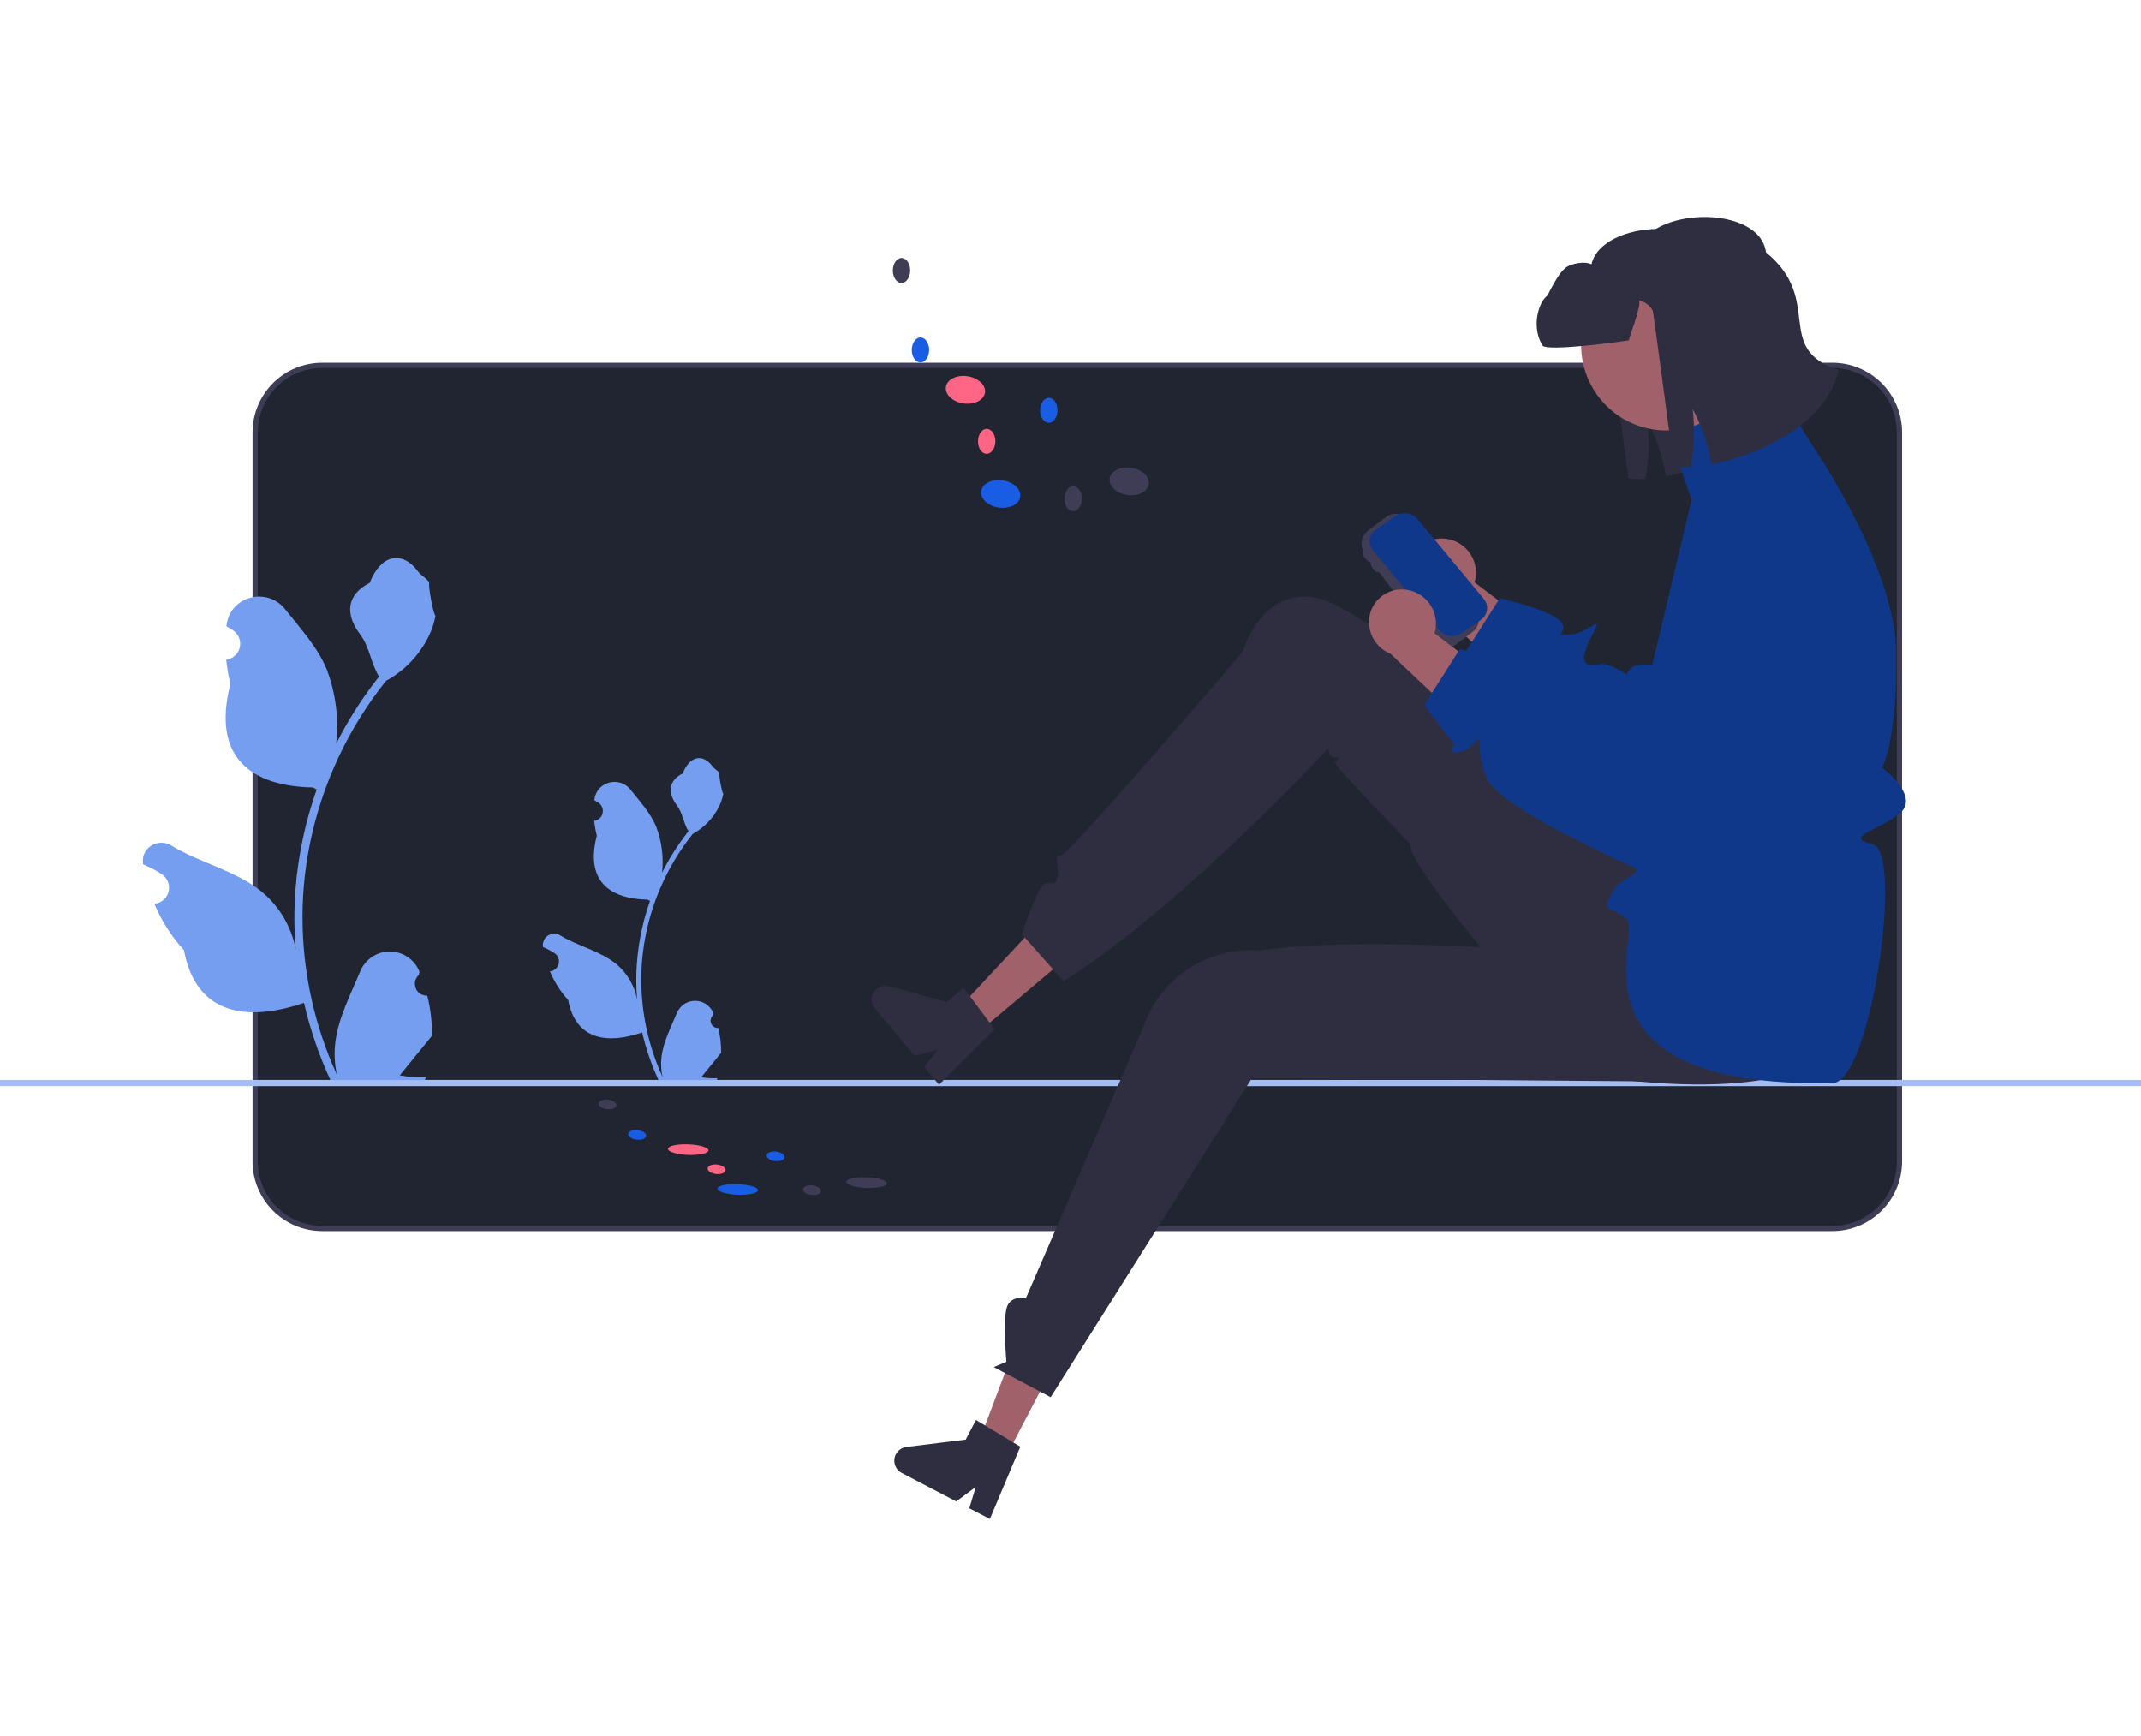
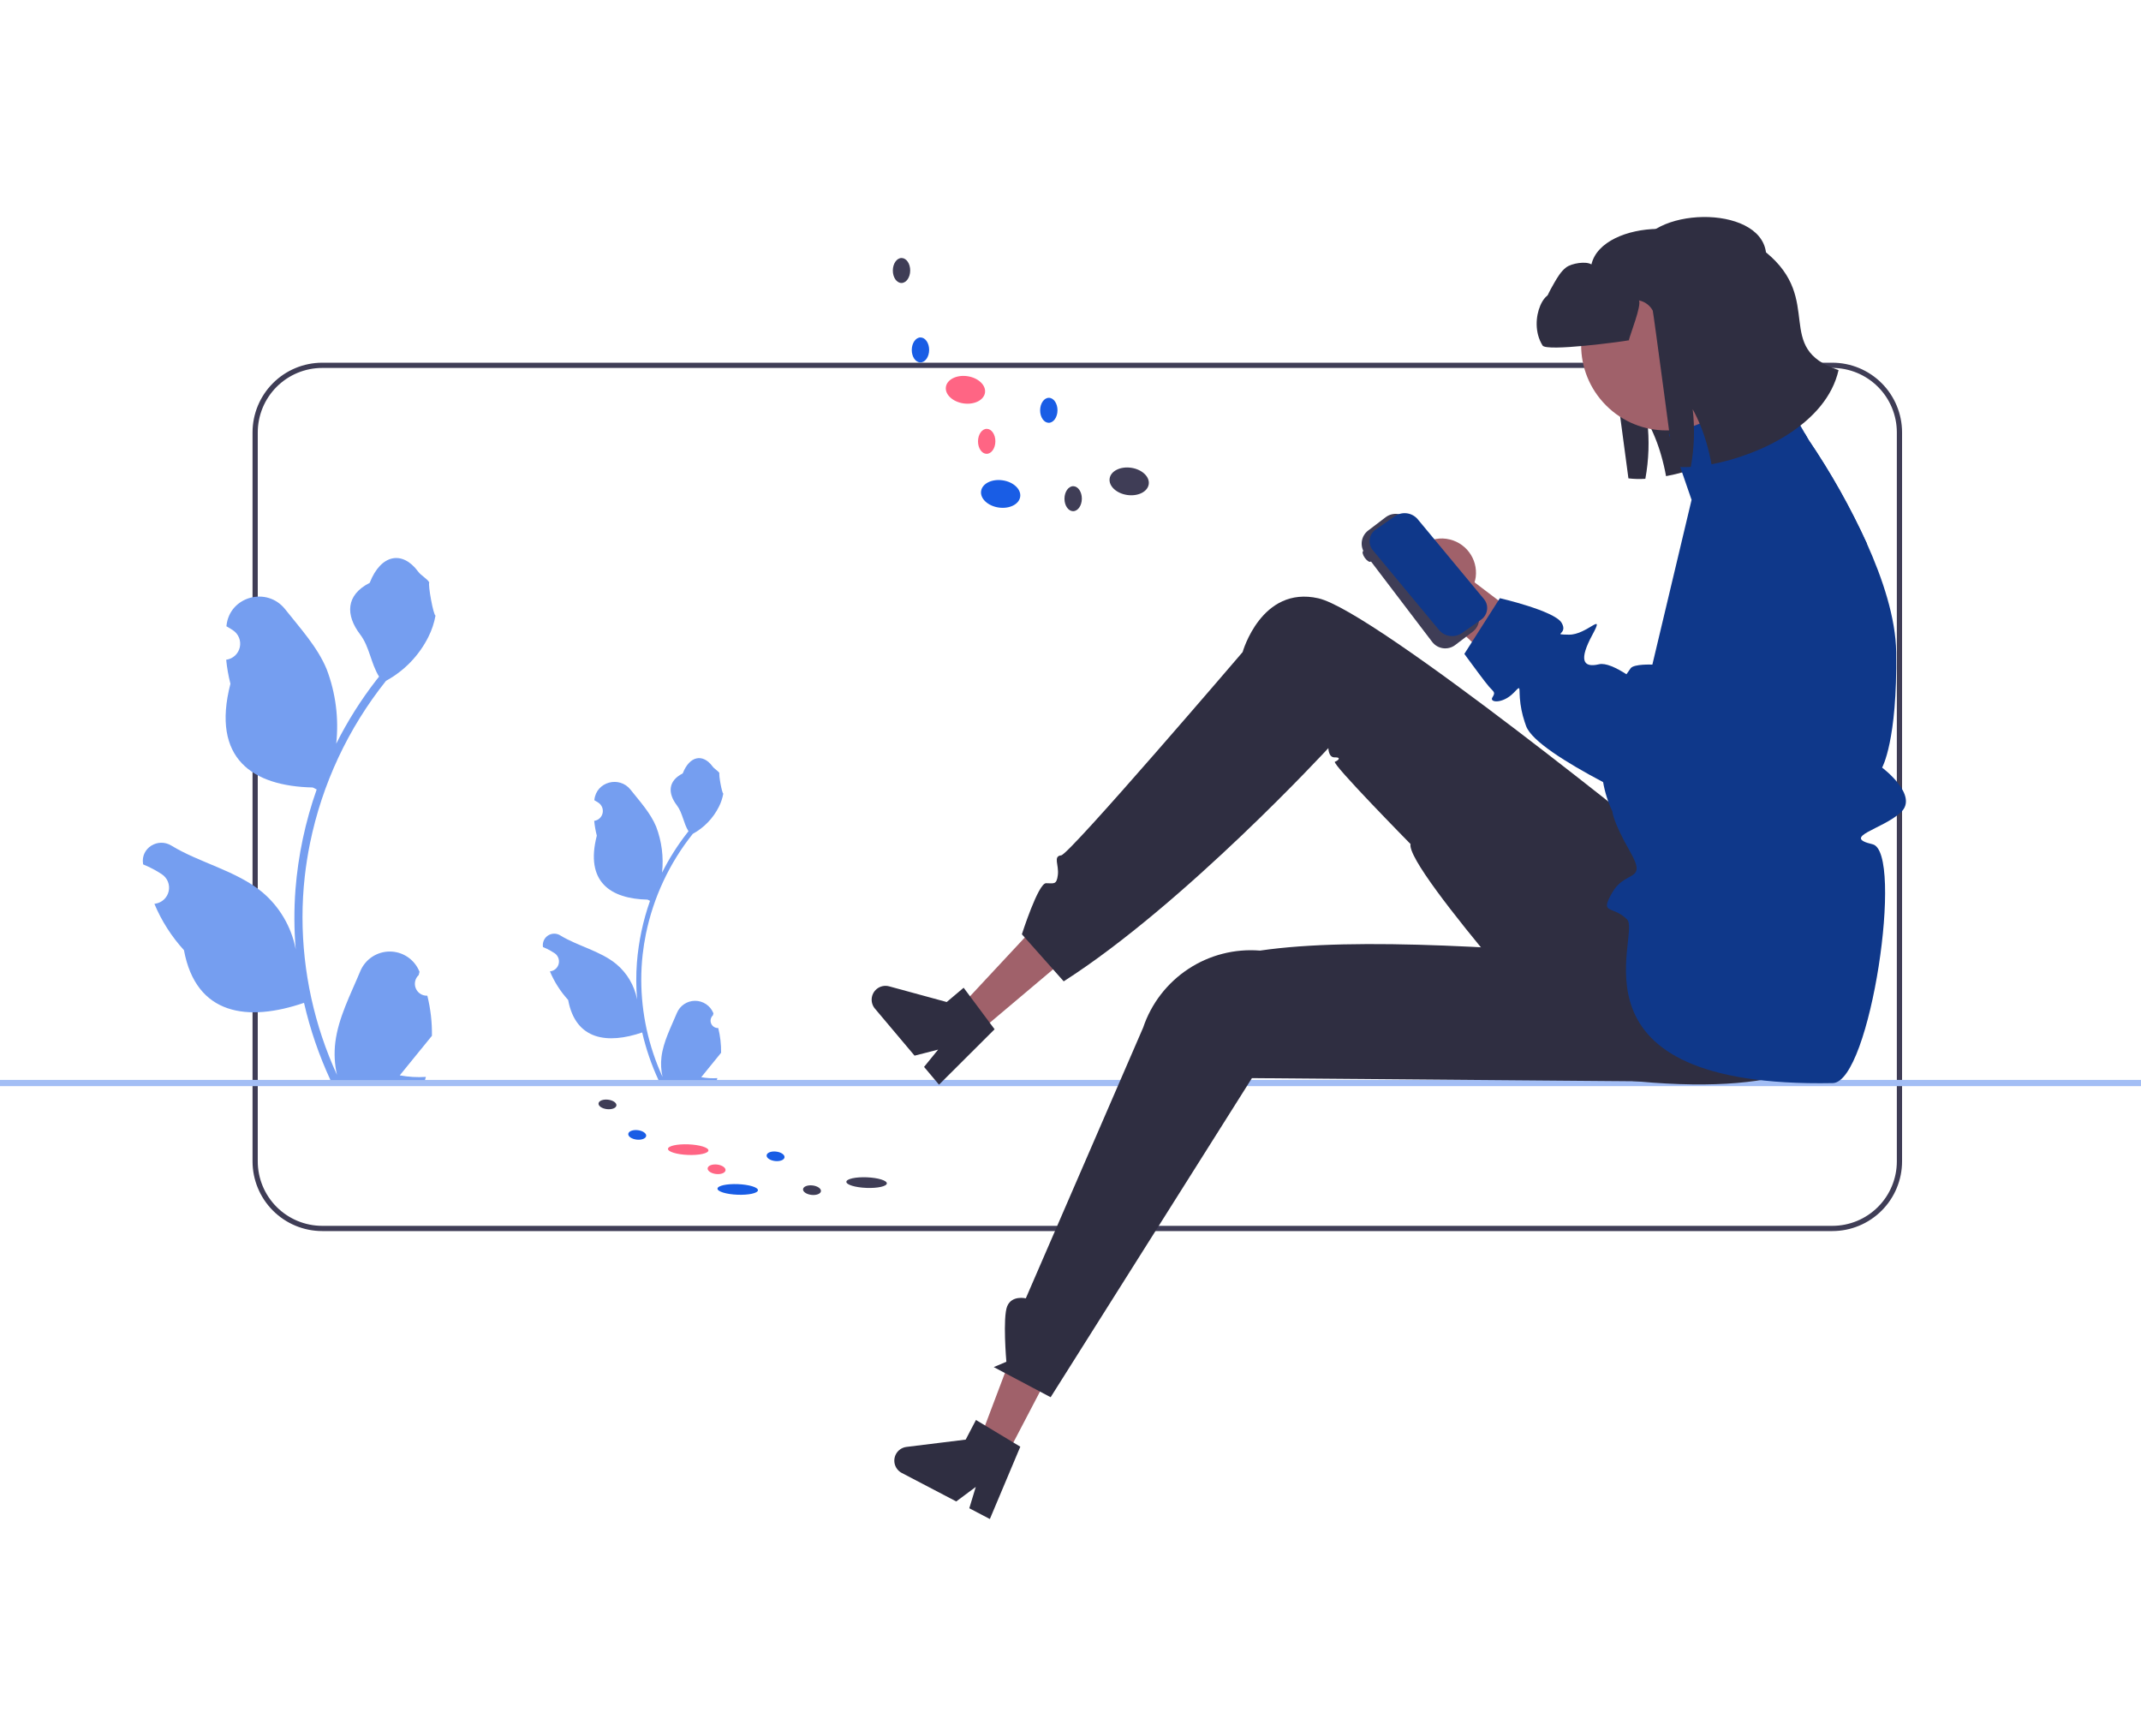
<svg xmlns="http://www.w3.org/2000/svg" width="296" height="240" viewBox="0 0 296 240" fill="none">
  <g clip-path="url(#clip0_154_180)">
    <g clip-path="url(#clip1_154_180)">
-       <path d="M44.541 50.506C42.084 50.509 39.729 51.486 37.992 53.224C36.255 54.962 35.278 57.318 35.275 59.776V160.56C35.278 163.018 36.255 165.374 37.992 167.112C39.729 168.85 42.084 169.827 44.541 169.83H253.34C255.797 169.827 258.152 168.85 259.889 167.112C261.626 165.374 262.603 163.018 262.606 160.56V59.776C262.603 57.318 261.626 54.962 259.889 53.224C258.152 51.486 255.797 50.509 253.34 50.506H44.541Z" fill="#212531" />
      <path d="M253.34 170.192H44.541C41.989 170.189 39.542 169.173 37.737 167.367C35.932 165.562 34.917 163.114 34.914 160.56V59.776C34.917 57.223 35.932 54.774 37.737 52.969C39.542 51.163 41.989 50.147 44.541 50.144H253.34C255.892 50.147 258.339 51.163 260.144 52.969C261.949 54.774 262.964 57.223 262.967 59.776V160.56C262.964 163.114 261.949 165.562 260.144 167.367C258.339 169.173 255.892 170.189 253.34 170.192ZM44.541 50.867C42.18 50.87 39.917 51.81 38.248 53.48C36.578 55.15 35.639 57.414 35.637 59.776V160.56C35.639 162.922 36.578 165.186 38.248 166.856C39.917 168.526 42.18 169.466 44.541 169.469H253.34C255.701 169.466 257.964 168.526 259.633 166.856C261.303 165.186 262.242 162.922 262.244 160.56V59.776C262.242 57.414 261.303 55.15 259.633 53.48C257.964 51.81 255.701 50.87 253.34 50.867H44.541Z" fill="#3F3D56" />
      <path d="M104.788 164.546C104.804 164.142 103.565 163.764 102.02 163.703C100.476 163.641 99.21 163.92 99.194 164.324C99.178 164.729 100.417 165.107 101.962 165.168C103.507 165.229 104.772 164.951 104.788 164.546Z" fill="#195DE5" />
      <path d="M122.607 163.602C122.623 163.198 121.384 162.82 119.839 162.758C118.294 162.697 117.029 162.975 117.013 163.38C116.997 163.785 118.236 164.163 119.781 164.224C121.326 164.285 122.591 164.007 122.607 163.602Z" fill="#3F3D56" />
      <path d="M97.942 159.046C97.958 158.641 96.719 158.263 95.174 158.202C93.629 158.14 92.364 158.419 92.348 158.824C92.332 159.228 93.571 159.606 95.116 159.667C96.661 159.729 97.926 159.45 97.942 159.046Z" fill="#FF6584" />
      <path d="M89.336 157.036C89.377 156.675 88.856 156.319 88.173 156.241C87.49 156.163 86.902 156.392 86.861 156.754C86.82 157.115 87.341 157.471 88.024 157.549C88.707 157.627 89.294 157.397 89.336 157.036Z" fill="#195DE5" />
      <path d="M85.223 152.822C85.264 152.461 84.744 152.105 84.061 152.027C83.377 151.949 82.79 152.179 82.749 152.54C82.708 152.902 83.228 153.258 83.912 153.335C84.595 153.413 85.182 153.184 85.223 152.822Z" fill="#3F3D56" />
      <path d="M108.463 159.997C108.504 159.636 107.983 159.28 107.3 159.202C106.617 159.124 106.029 159.353 105.988 159.715C105.947 160.076 106.468 160.432 107.151 160.51C107.834 160.588 108.422 160.358 108.463 159.997Z" fill="#195DE5" />
      <path d="M100.308 161.79C100.349 161.429 99.828 161.073 99.145 160.995C98.462 160.917 97.874 161.146 97.833 161.508C97.792 161.869 98.312 162.225 98.996 162.303C99.679 162.381 100.266 162.151 100.308 161.79Z" fill="#FF6584" />
      <path d="M113.498 164.678C113.539 164.317 113.019 163.961 112.336 163.883C111.652 163.805 111.065 164.035 111.024 164.396C110.983 164.757 111.503 165.113 112.187 165.191C112.87 165.269 113.457 165.039 113.498 164.678Z" fill="#3F3D56" />
      <path d="M-5 149.726C-5 149.783 -4.989 149.839 -4.968 149.891C-4.946 149.944 -4.914 149.991 -4.874 150.031C-4.834 150.071 -4.787 150.103 -4.735 150.124C-4.682 150.146 -4.626 150.157 -4.57 150.157H300.57C300.684 150.157 300.793 150.111 300.874 150.031C300.955 149.95 301 149.841 301 149.726C301 149.612 300.955 149.503 300.874 149.422C300.793 149.341 300.684 149.296 300.57 149.296H-4.57C-4.626 149.296 -4.682 149.307 -4.735 149.329C-4.787 149.35 -4.834 149.382 -4.874 149.422C-4.914 149.462 -4.946 149.509 -4.968 149.562C-4.989 149.614 -5 149.67 -5 149.726Z" fill="#A3BEF5" />
      <path d="M99.3 142.124C99.093 142.134 98.887 142.079 98.711 141.968C98.535 141.857 98.398 141.694 98.318 141.502C98.237 141.31 98.218 141.098 98.262 140.894C98.307 140.691 98.412 140.506 98.565 140.365L98.635 140.088C98.626 140.066 98.616 140.044 98.607 140.022C98.398 139.527 98.047 139.105 97.599 138.809C97.15 138.514 96.625 138.357 96.088 138.359C95.551 138.361 95.026 138.521 94.58 138.821C94.134 139.12 93.787 139.544 93.581 140.041C92.759 142.021 91.712 144.006 91.454 146.1C91.341 147.026 91.389 147.964 91.596 148.874C89.665 144.66 88.663 140.08 88.656 135.445C88.656 134.281 88.72 133.119 88.85 131.963C88.957 131.016 89.105 130.075 89.294 129.14C90.329 124.072 92.551 119.321 95.778 115.278C97.339 114.426 98.602 113.115 99.396 111.522C99.684 110.95 99.887 110.339 100 109.708C99.823 109.731 99.335 107.047 99.468 106.882C99.223 106.509 98.783 106.324 98.515 105.96C97.182 104.152 95.345 104.468 94.386 106.925C92.337 107.96 92.317 109.676 93.574 111.326C94.374 112.375 94.484 113.796 95.186 114.92C95.113 115.012 95.038 115.102 94.966 115.194C93.646 116.892 92.496 118.715 91.532 120.638C91.766 118.484 91.487 116.306 90.715 114.281C89.934 112.395 88.469 110.806 87.178 109.175C85.629 107.216 82.451 108.071 82.178 110.554C82.175 110.578 82.173 110.602 82.17 110.627C82.362 110.735 82.549 110.849 82.733 110.971C82.963 111.125 83.142 111.345 83.246 111.603C83.349 111.86 83.372 112.143 83.312 112.414C83.252 112.685 83.112 112.931 82.909 113.121C82.707 113.31 82.452 113.434 82.178 113.477L82.15 113.481C82.218 114.172 82.339 114.857 82.511 115.529C80.856 121.933 84.429 124.266 89.531 124.37C89.644 124.428 89.754 124.486 89.866 124.541C88.897 127.288 88.29 130.149 88.058 133.052C87.927 134.765 87.935 136.486 88.082 138.198L88.073 138.137C87.703 136.234 86.688 134.516 85.2 133.275C82.988 131.458 79.864 130.788 77.479 129.328C77.225 129.165 76.93 129.078 76.629 129.077C76.328 129.076 76.033 129.162 75.778 129.323C75.524 129.485 75.321 129.716 75.194 129.989C75.066 130.262 75.02 130.566 75.059 130.865C75.062 130.886 75.066 130.908 75.069 130.929C75.425 131.074 75.771 131.241 76.106 131.429C76.297 131.537 76.485 131.652 76.669 131.773C76.899 131.927 77.078 132.147 77.181 132.405C77.284 132.662 77.308 132.945 77.248 133.216C77.188 133.487 77.047 133.733 76.845 133.923C76.643 134.112 76.388 134.237 76.114 134.279L76.086 134.283C76.065 134.286 76.048 134.289 76.028 134.292C76.635 135.743 77.488 137.079 78.549 138.241C79.584 143.832 84.029 144.362 88.783 142.734H88.786C89.308 145.002 90.064 147.21 91.042 149.321H99.099C99.127 149.232 99.153 149.139 99.179 149.05C98.434 149.097 97.685 149.052 96.95 148.917C97.548 148.183 98.146 147.443 98.743 146.71C98.757 146.696 98.769 146.681 98.781 146.666C99.084 146.291 99.39 145.918 99.693 145.542L99.694 145.542C99.71 144.391 99.578 143.242 99.3 142.124Z" fill="#759EF0" />
      <path d="M59.079 137.652C58.742 137.667 58.409 137.579 58.124 137.398C57.839 137.218 57.616 136.954 57.486 136.643C57.356 136.331 57.325 135.987 57.396 135.658C57.468 135.328 57.639 135.028 57.887 134.799C57.929 134.634 57.958 134.516 58 134.351C57.985 134.315 57.97 134.279 57.955 134.243C57.616 133.441 57.047 132.757 56.32 132.277C55.593 131.797 54.741 131.543 53.87 131.546C52.999 131.549 52.149 131.81 51.426 132.295C50.703 132.78 50.139 133.469 49.806 134.273C48.473 137.485 46.776 140.702 46.358 144.098C46.174 145.599 46.251 147.121 46.587 148.595C43.457 141.763 41.831 134.337 41.821 126.821C41.82 124.935 41.925 123.051 42.134 121.176C42.308 119.64 42.548 118.114 42.855 116.599C44.533 108.381 48.136 100.678 53.367 94.123C55.899 92.74 57.947 90.615 59.234 88.033C59.701 87.104 60.03 86.114 60.213 85.091C59.927 85.128 59.136 80.776 59.351 80.509C58.953 79.905 58.241 79.604 57.806 79.015C55.644 76.082 52.665 76.594 51.11 80.579C47.788 82.257 47.756 85.039 49.795 87.714C51.091 89.416 51.27 91.719 52.407 93.542C52.29 93.692 52.169 93.837 52.052 93.987C49.912 96.74 48.047 99.696 46.483 102.813C46.863 99.321 46.41 95.789 45.159 92.507C43.892 89.448 41.516 86.871 39.424 84.227C36.912 81.051 31.759 82.437 31.317 86.463C31.312 86.502 31.308 86.541 31.304 86.58C31.615 86.756 31.919 86.942 32.216 87.139C32.59 87.389 32.88 87.746 33.047 88.163C33.215 88.581 33.253 89.039 33.155 89.478C33.058 89.917 32.831 90.317 32.502 90.624C32.174 90.932 31.761 91.133 31.317 91.202L31.271 91.209C31.382 92.329 31.578 93.439 31.857 94.53C29.173 104.913 34.967 108.695 43.239 108.865C43.422 108.959 43.6 109.053 43.782 109.142C42.212 113.595 41.226 118.234 40.851 122.942C40.639 125.72 40.652 128.51 40.889 131.286L40.875 131.187C40.275 128.101 38.63 125.316 36.216 123.303C32.63 120.356 27.565 119.271 23.697 116.903C21.835 115.763 19.449 117.236 19.774 119.396C19.779 119.43 19.785 119.465 19.79 119.499C20.367 119.734 20.928 120.005 21.471 120.31C21.782 120.485 22.086 120.671 22.383 120.868C22.757 121.118 23.047 121.475 23.215 121.892C23.382 122.31 23.42 122.768 23.322 123.207C23.225 123.647 22.998 124.046 22.669 124.354C22.341 124.661 21.928 124.862 21.484 124.931L21.438 124.938C21.405 124.943 21.377 124.947 21.345 124.952C22.33 127.306 23.712 129.472 25.432 131.356C27.11 140.42 34.317 141.28 42.027 138.641H42.031C42.877 142.318 44.103 145.897 45.688 149.321H58.752C58.799 149.176 58.841 149.026 58.883 148.881C57.674 148.957 56.46 148.885 55.268 148.666C56.238 147.476 57.207 146.276 58.176 145.087C58.198 145.064 58.218 145.041 58.237 145.016C58.729 144.407 59.225 143.803 59.717 143.194L59.717 143.193C59.743 141.326 59.529 139.464 59.08 137.652L59.079 137.652Z" fill="#759EF0" />
      <path d="M237.868 36.523C236.99 29.798 221.485 30.227 220.021 36.554C219.244 36.068 217.269 36.405 216.532 36.963C215.795 37.522 215.323 38.343 214.86 39.14C214.229 40.248 213.575 41.394 213.435 42.664C213.289 43.931 213.787 45.366 214.935 45.93C215.846 46.38 217.85 46.076 218.852 45.875C219.55 45.736 220.137 45.614 220.634 45.495C220.802 44.707 220.686 43.886 220.309 43.175C220.711 43.255 221.09 43.423 221.42 43.667C221.75 43.911 222.022 44.225 222.216 44.587C222.294 44.738 225.135 66.132 225.135 66.132C225.911 66.226 226.695 66.245 227.475 66.191C227.959 63.558 228.048 60.867 227.737 58.208C228.559 59.728 229.21 61.335 229.677 62.999C229.945 63.929 230.164 64.873 230.336 65.826C237.096 64.562 246.235 60.205 247.903 52.808C247.894 52.784 247.884 52.76 247.875 52.736C247.784 52.51 247.774 52.26 247.848 52.027C247.921 51.795 248.073 51.595 248.277 51.462C248.481 51.329 248.726 51.272 248.968 51.299C249.21 51.327 249.435 51.438 249.604 51.613C249.808 51.823 249.99 52.002 250.143 52.141C249.55 47.417 245.969 43.166 237.868 36.523Z" fill="#2F2E41" />
      <path d="M139.153 201.236L135.363 199.254L141.373 183.357L146.968 186.284L139.153 201.236Z" fill="#A0616A" />
      <path d="M123.859 201.045C123.625 201.495 123.578 202.019 123.73 202.503C123.881 202.987 124.218 203.391 124.667 203.627L132.204 207.569L134.904 205.561L134.009 208.511L136.851 210L141.061 199.998L140.101 199.422L136.192 197.066L134.929 196.309L133.511 199.022L125.319 200.033C125.012 200.071 124.719 200.183 124.464 200.359C124.21 200.535 124.002 200.771 123.859 201.045Z" fill="#2F2E41" />
      <path d="M135.27 142.715L132.513 139.443L144.096 127.011L148.165 131.839L135.27 142.715Z" fill="#A0616A" />
      <path d="M121.189 136.74C120.802 137.067 120.56 137.535 120.517 138.041C120.474 138.546 120.633 139.048 120.959 139.436L126.441 145.941L129.701 145.106L127.754 147.497L129.821 149.953L137.505 142.292L136.835 141.396L134.109 137.733L133.227 136.553L130.887 138.527L122.923 136.357C122.624 136.276 122.311 136.268 122.009 136.335C121.707 136.402 121.425 136.541 121.189 136.74Z" fill="#2F2E41" />
      <path d="M256.857 130.456C256.857 130.456 268.562 155.521 220.091 148.767C220.091 148.767 194.266 120.133 195.012 116.688C195.012 116.688 184.021 105.514 184.558 105.311C185.096 105.107 185.428 104.665 184.539 104.706C183.651 104.746 183.651 103.422 183.651 103.422C183.651 103.422 163.787 124.974 147.061 135.668L141.278 129.16C141.278 129.16 143.533 122.102 144.618 122.102C145.702 122.102 146.076 122.363 146.25 120.967C146.425 119.571 145.561 118.372 146.716 118.248C147.87 118.124 171.799 90.145 171.799 90.145C171.799 90.145 174.381 80.929 182.268 82.713C190.156 84.497 231.143 117.835 231.143 117.835L256.857 130.456Z" fill="#2F2E41" />
      <path d="M237.119 149.579L173.083 149.047L145.254 193.161L137.389 188.996L139.133 188.26C139.133 188.26 138.605 182.128 139.252 180.576C139.898 179.024 141.821 179.491 141.821 179.491L158.046 142.056C159.165 138.733 161.364 135.881 164.291 133.953C167.218 132.025 170.706 131.132 174.2 131.417C187.625 129.458 209.418 131.023 232.059 132.946L237.119 149.579Z" fill="#2F2E41" />
      <path d="M200.044 74.502C201.263 74.689 202.361 75.344 203.104 76.329C203.847 77.313 204.177 78.549 204.024 79.773C203.989 80.021 203.933 80.266 203.858 80.505L217.016 90.491L214.3 98.953L197.754 83.325C196.787 82.935 195.976 82.235 195.448 81.336C194.92 80.436 194.705 79.387 194.835 78.352C194.915 77.764 195.11 77.198 195.409 76.685C195.708 76.172 196.105 75.723 196.577 75.364C197.05 75.005 197.588 74.742 198.162 74.591C198.736 74.44 199.333 74.403 199.921 74.483C199.962 74.489 200.003 74.495 200.044 74.502Z" fill="#A0616A" />
      <path d="M258.092 75.125L253.361 88.229L234.86 114.386C234.86 114.386 234.708 114.321 234.434 114.206C232.843 113.519 227.068 110.995 221.636 108.127C216.536 105.433 211.733 102.436 210.989 100.375C210.909 100.158 210.837 99.948 210.772 99.746V99.742C210.425 98.692 210.208 97.605 210.125 96.502C210.063 95.653 210.118 95.197 210.002 95.143C209.912 95.103 209.724 95.298 209.308 95.739C209.279 95.768 209.254 95.797 209.225 95.822C207.721 97.33 205.875 97.135 206.326 96.419C206.789 95.685 206.547 95.7 205.867 94.933C205.361 94.362 203.717 92.127 202.907 91.024C202.629 90.644 202.452 90.399 202.452 90.399L202.73 89.961L203.5 88.753L207.161 83.011L207.364 82.697C207.364 82.697 214.888 84.436 215.889 86.088C216.894 87.741 214.375 87.687 216.894 87.741C219.413 87.795 221.983 84.367 220.143 87.777C218.304 91.183 218.788 92.373 221.065 91.834C221.99 91.614 223.454 92.311 224.863 93.215V93.219C225.745 93.792 226.595 94.411 227.411 95.074C228.282 95.775 228.871 96.307 228.871 96.307L243.162 67.3L244.745 64.089C245.227 63.112 245.899 62.241 246.722 61.527C247.545 60.813 248.502 60.271 249.537 59.931L250.032 60.795C253.115 65.338 255.811 70.131 258.092 75.125Z" fill="#0F388A" />
      <path d="M258.883 116.715C263.264 117.735 258.604 149.636 253.383 149.735C215.434 150.459 226.988 129.157 224.954 127.118C222.919 125.075 221.083 126.539 222.919 123.361C224.256 121.047 226.24 121.39 226.269 120.092C226.284 119.608 226.027 118.899 225.362 117.735C222.919 113.454 222.919 112.177 222.919 112.177C222.31 110.892 221.878 109.529 221.636 108.127C221.239 106.043 221.191 103.907 221.491 101.807C221.95 98.725 223.103 95.789 224.863 93.219V93.215C225.048 92.941 225.239 92.662 225.442 92.387C225.901 91.762 228.445 91.881 228.445 91.881L233.866 69.101L230.729 60.018L245.587 53.054L249.537 59.931L250.032 60.795C253.115 65.338 255.811 70.131 258.092 75.125C260.286 80.01 262.089 85.434 262.154 90.153C262.328 102.458 260.206 106.117 260.206 106.117C260.206 106.117 265.356 109.968 262.779 112.322C260.206 114.679 254.503 115.695 258.883 116.715Z" fill="#0F388A" />
      <path d="M191.573 71.505L189.149 73.347C188.67 73.713 188.356 74.255 188.275 74.853C188.195 75.45 188.354 76.055 188.718 76.536L194.557 84.214L198.005 88.743C198.37 89.222 198.91 89.536 199.507 89.616C200.103 89.697 200.707 89.538 201.187 89.174L203.614 87.329C204.091 86.962 204.403 86.421 204.483 85.824C204.563 85.227 204.405 84.623 204.042 84.143L203.684 83.669L196.611 74.372L194.755 71.935C194.575 71.698 194.349 71.498 194.092 71.348C193.834 71.198 193.549 71.1 193.254 71.06C192.958 71.02 192.658 71.039 192.369 71.115C192.081 71.192 191.811 71.324 191.573 71.505Z" fill="#3F3D56" />
      <path d="M192.841 71.366L190.23 73.188C189.999 73.339 189.804 73.537 189.655 73.769C189.507 74.001 189.409 74.261 189.369 74.534C189.329 74.806 189.347 75.084 189.422 75.349C189.497 75.614 189.627 75.86 189.804 76.07L193.222 80.191L195.043 82.386L196.259 83.851L198.977 87.127C199.361 87.567 199.894 87.85 200.473 87.922C201.052 87.994 201.638 87.85 202.118 87.518L204.075 86.152L204.726 85.698C205.051 85.482 205.304 85.174 205.454 84.814C205.605 84.454 205.645 84.057 205.571 83.674C205.506 83.356 205.362 83.059 205.153 82.81L197.121 73.127L195.982 71.757C195.599 71.316 195.066 71.033 194.486 70.961C193.907 70.889 193.321 71.033 192.841 71.366Z" fill="#0F388A" />
-       <path d="M194.51 81.543C195.729 81.73 196.827 82.385 197.57 83.37C198.313 84.354 198.643 85.59 198.49 86.814C198.455 87.062 198.399 87.307 198.324 87.546L211.482 97.532L208.766 105.994L192.22 90.366C191.253 89.976 190.442 89.276 189.914 88.377C189.386 87.477 189.171 86.428 189.302 85.393C189.382 84.805 189.577 84.239 189.875 83.726C190.174 83.213 190.571 82.764 191.043 82.405C191.516 82.046 192.054 81.783 192.628 81.632C193.202 81.481 193.799 81.444 194.387 81.524C194.428 81.53 194.469 81.536 194.51 81.543Z" fill="#A0616A" />
-       <path d="M248.175 66.734C249.325 66.968 250.411 67.447 251.359 68.139C252.308 68.831 253.096 69.719 253.671 70.743C254.246 71.767 254.594 72.903 254.69 74.073C254.787 75.243 254.631 76.421 254.232 77.525L247.829 95.269L229.325 121.429C229.325 121.429 207.134 112.051 205.454 107.416C203.774 102.78 205.291 101.181 203.774 102.78C202.256 104.38 200.333 104.19 200.793 103.458C201.254 102.726 201.011 102.742 200.333 101.975C199.655 101.208 196.918 97.441 196.918 97.441L201.829 89.738C201.829 89.738 209.354 91.476 210.357 93.13C211.359 94.783 208.84 94.729 211.359 94.783C213.879 94.837 216.45 91.408 214.609 94.817C212.769 98.226 213.254 99.414 215.531 98.874C217.808 98.334 223.336 103.349 223.336 103.349L239.212 71.131C240.011 69.511 241.323 68.2 242.945 67.405C244.566 66.609 246.405 66.373 248.175 66.734Z" fill="#0F388A" />
      <path d="M238.706 56.053C243.306 51.45 243.306 43.989 238.706 39.386C234.106 34.784 226.648 34.784 222.048 39.386C217.448 43.989 217.448 51.45 222.048 56.053C226.648 60.655 234.106 60.655 238.706 56.053Z" fill="#A0616A" />
      <path d="M244.151 34.881C243.274 28.155 227.768 28.584 226.304 34.912C225.528 34.426 223.552 34.762 222.815 35.321C222.078 35.88 221.606 36.701 221.144 37.498C220.513 38.605 216.096 42.351 215.434 41.259C213.945 38.801 211.024 44.172 213.266 47.767C213.803 48.63 224.191 47.245 225.192 47.044C224.694 47.163 225.891 46.905 225.192 47.044C225.353 46.264 226.976 42.234 226.592 41.533C226.994 41.613 227.374 41.781 227.704 42.025C228.033 42.269 228.305 42.583 228.499 42.944C228.578 43.096 231.418 64.49 231.418 64.49C232.195 64.583 232.979 64.603 233.759 64.548C234.243 61.915 234.331 59.225 234.02 56.566C234.843 58.085 235.494 59.692 235.961 61.356C236.228 62.287 236.448 63.231 236.619 64.184C243.38 62.919 252.519 58.563 254.186 51.166C245.07 48.129 252.252 41.524 244.151 34.881Z" fill="#2F2E41" />
      <path d="M141.045 68.677C141.196 67.638 140.109 66.62 138.616 66.403C137.124 66.185 135.791 66.851 135.64 67.89C135.489 68.929 136.576 69.947 138.069 70.165C139.562 70.382 140.894 69.716 141.045 68.677Z" fill="#195DE5" />
      <path d="M158.817 66.942C158.968 65.903 157.88 64.885 156.387 64.668C154.895 64.45 153.562 65.116 153.411 66.155C153.26 67.194 154.348 68.212 155.84 68.43C157.333 68.647 158.665 67.981 158.817 66.942Z" fill="#3F3D56" />
      <path d="M136.179 54.283C136.33 53.244 135.242 52.226 133.75 52.008C132.257 51.791 130.925 52.457 130.774 53.496C130.623 54.535 131.71 55.553 133.203 55.77C134.695 55.988 136.028 55.322 136.179 54.283Z" fill="#FF6584" />
      <path d="M128.457 48.387C128.464 47.433 127.932 46.656 127.269 46.651C126.606 46.646 126.063 47.415 126.055 48.369C126.048 49.322 126.58 50.099 127.243 50.105C127.906 50.11 128.45 49.34 128.457 48.387Z" fill="#195DE5" />
      <path d="M125.838 37.405C125.845 36.451 125.314 35.674 124.65 35.669C123.987 35.664 123.444 36.433 123.437 37.387C123.429 38.34 123.961 39.117 124.624 39.123C125.287 39.127 125.831 38.358 125.838 37.405Z" fill="#3F3D56" />
      <path d="M146.202 56.732C146.209 55.779 145.678 55.002 145.014 54.996C144.351 54.991 143.808 55.761 143.801 56.714C143.793 57.668 144.325 58.445 144.988 58.45C145.651 58.455 146.195 57.686 146.202 56.732Z" fill="#195DE5" />
      <path d="M137.614 61.022C137.621 60.069 137.09 59.291 136.427 59.286C135.763 59.281 135.22 60.05 135.213 61.004C135.206 61.958 135.737 62.735 136.4 62.74C137.064 62.745 137.607 61.976 137.614 61.022Z" fill="#FF6584" />
      <path d="M149.569 68.951C149.576 67.997 149.044 67.22 148.381 67.215C147.718 67.21 147.175 67.979 147.167 68.933C147.16 69.887 147.692 70.664 148.355 70.669C149.018 70.674 149.562 69.905 149.569 68.951Z" fill="#3F3D56" />
-       <path d="M190.595 79.092C190.757 78.976 190.654 78.552 190.363 78.146C190.073 77.74 189.706 77.505 189.544 77.621C189.382 77.737 189.485 78.161 189.775 78.567C190.066 78.973 190.432 79.208 190.595 79.092Z" fill="#3F3D56" />
      <path d="M189.511 77.646C189.673 77.529 189.569 77.106 189.279 76.7C188.989 76.294 188.622 76.059 188.46 76.175C188.297 76.291 188.401 76.714 188.691 77.121C188.981 77.527 189.348 77.762 189.511 77.646Z" fill="#3F3D56" />
    </g>
  </g>
  <defs>
    <clipPath id="clip0_154_180">
      <rect width="296" height="240" rx="16" fill="white" />
    </clipPath>
    <clipPath id="clip1_154_180">
      <rect width="306" height="180" fill="white" transform="translate(-5 30)" />
    </clipPath>
  </defs>
</svg>